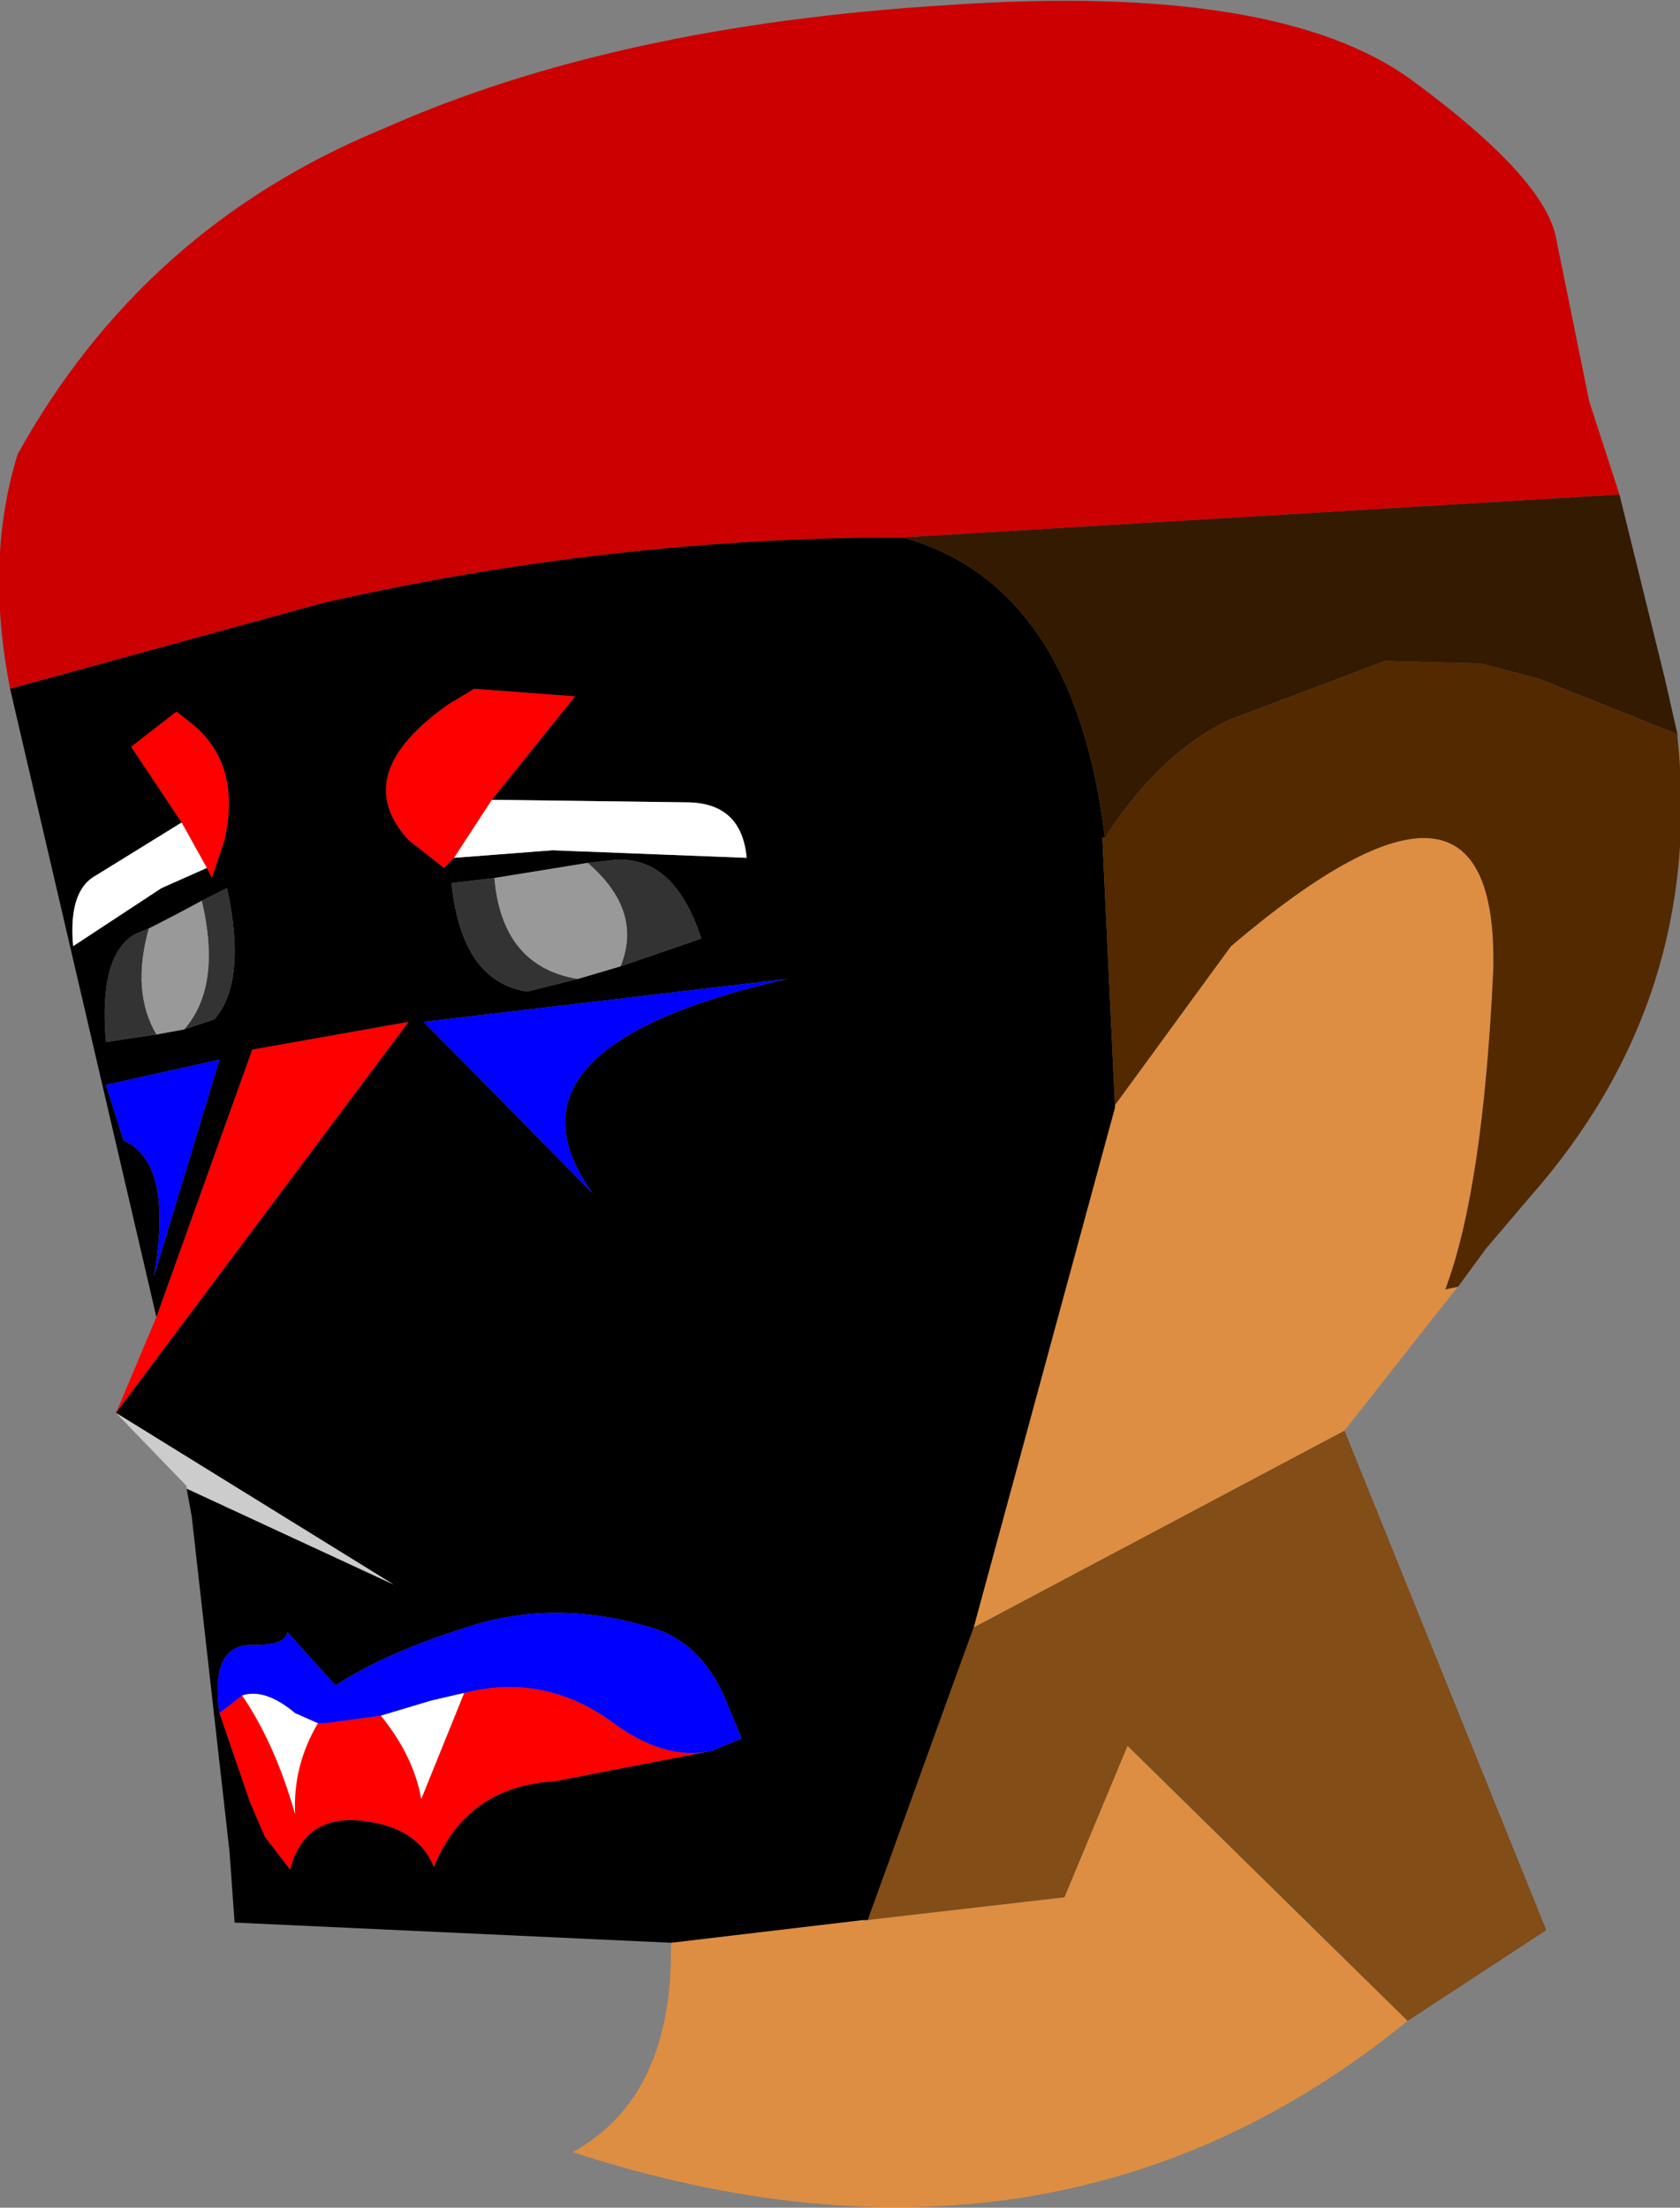
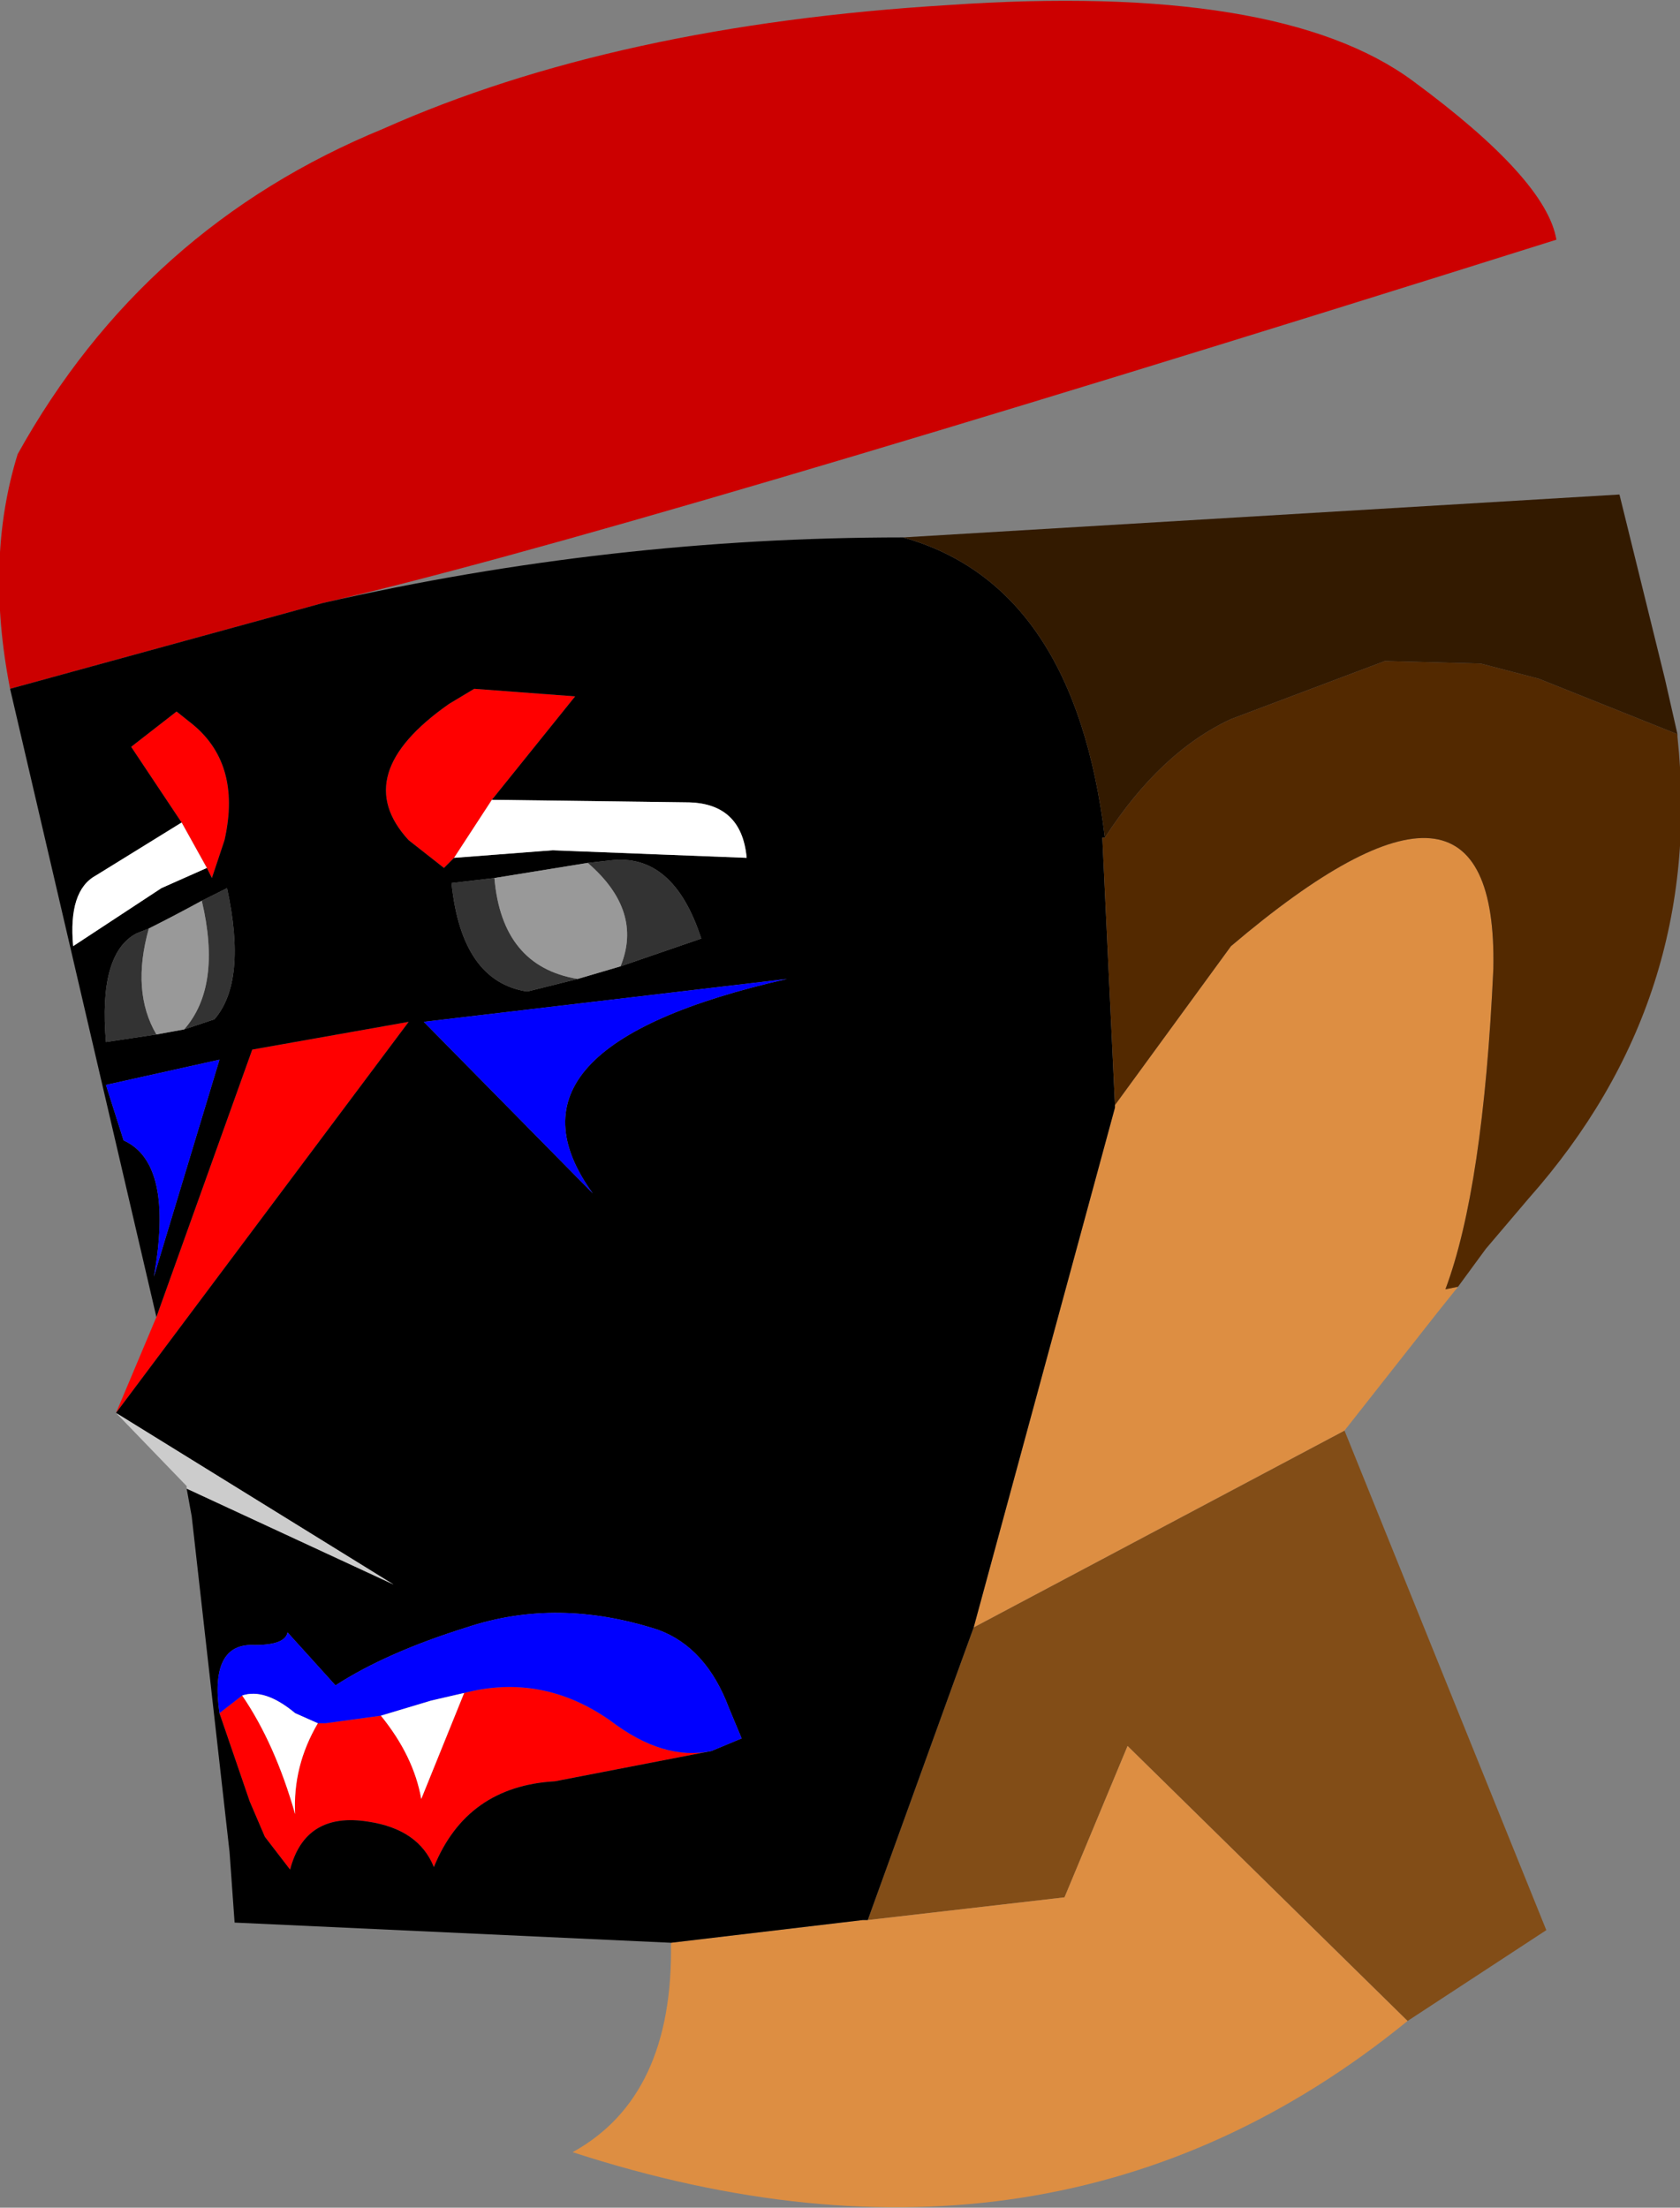
<svg xmlns="http://www.w3.org/2000/svg" height="43.75px" width="33.3px">
  <rect width="100%" height="100%" fill="#808080" stroke="none" />
  <g transform="matrix(1.0, 0.0, 0.0, 1.0, 15.6, 21.0)">
    <path d="M11.05 7.35 L15.05 17.25 12.3 19.05 6.75 13.6 5.5 16.6 1.6 17.05 3.3 12.35 3.7 11.25 11.05 7.35" fill="#824d17" fill-rule="evenodd" stroke="none" />
    <path d="M13.3 4.5 L12.9 5.0 11.05 7.35 3.7 11.25 6.5 0.95 6.5 0.9 8.8 -2.25 Q14.1 -6.75 14.0 -1.8 13.8 2.55 13.05 4.55 L13.3 4.5 M12.3 19.05 Q5.3 24.75 -4.25 21.65 -2.25 20.55 -2.3 17.5 L1.5 17.05 1.6 17.05 5.5 16.6 6.75 13.6 12.3 19.05" fill="#dd8e42" fill-rule="evenodd" stroke="none" />
-     <path d="M-15.4 -7.35 Q-15.9 -9.9 -15.25 -12.0 -12.75 -16.5 -8.0 -18.45 -3.4 -20.5 3.2 -20.9 9.75 -21.35 12.4 -19.4 15.05 -17.45 15.25 -16.25 L15.9 -13.05 16.5 -11.2 2.3 -10.35 Q-3.5 -10.35 -9.2 -9.05 L-15.4 -7.35" fill="#cc0000" fill-rule="evenodd" stroke="none" />
+     <path d="M-15.4 -7.35 Q-15.9 -9.9 -15.25 -12.0 -12.75 -16.5 -8.0 -18.45 -3.4 -20.5 3.2 -20.9 9.75 -21.35 12.4 -19.4 15.05 -17.45 15.25 -16.25 Q-3.5 -10.35 -9.2 -9.05 L-15.4 -7.35" fill="#cc0000" fill-rule="evenodd" stroke="none" />
    <path d="M-13.3 7.0 L-12.5 5.1 -10.6 -0.2 -7.5 -0.75 -13.3 7.0 M-12.0 -4.7 L-13.0 -6.2 -12.1 -6.9 -11.85 -6.7 Q-10.8 -5.9 -11.15 -4.35 L-11.4 -3.6 -11.5 -3.8 -12.0 -4.7 M-6.6 -4.0 L-6.8 -3.8 -7.5 -4.35 Q-8.7 -5.65 -6.7 -7.05 L-6.2 -7.35 -4.2 -7.2 -5.85 -5.15 -6.6 -4.0 M-1.5 13.7 L-4.6 14.3 Q-6.35 14.4 -7.0 16.0 -7.3 15.25 -8.3 15.1 -9.55 14.9 -9.85 16.05 L-10.35 15.4 -10.65 14.7 -11.25 12.95 -10.8 12.6 Q-10.15 13.55 -9.75 14.95 -9.8 14.0 -9.3 13.15 L-9.15 13.15 -8.05 13.0 Q-7.4 13.8 -7.25 14.65 L-6.4 12.55 Q-4.85 12.15 -3.5 13.1 -2.45 13.9 -1.5 13.7" fill="#ff0000" fill-rule="evenodd" stroke="none" />
    <path d="M-2.3 17.5 L-10.95 17.1 -11.05 15.7 -11.8 9.05 -11.9 8.5 -7.8 10.4 -13.3 7.0 -7.5 -0.75 -10.6 -0.2 -12.5 5.1 -15.4 -7.35 -9.2 -9.05 Q-3.5 -10.35 2.3 -10.35 5.7 -9.4 6.3 -4.4 L6.25 -4.4 6.5 0.9 6.5 0.95 3.7 11.25 3.3 12.35 1.6 17.05 1.5 17.05 -2.3 17.5 M-11.5 -3.8 L-11.4 -3.6 -11.15 -4.35 Q-10.8 -5.9 -11.85 -6.7 L-12.1 -6.9 -13.0 -6.2 -12.0 -4.7 -13.7 -3.65 Q-14.25 -3.35 -14.15 -2.25 L-12.4 -3.4 -11.5 -3.8 M-11.95 -0.6 L-11.35 -0.8 Q-10.7 -1.55 -11.1 -3.4 L-11.6 -3.15 Q-12.15 -2.85 -12.65 -2.6 L-12.9 -2.5 Q-13.65 -2.1 -13.5 -0.35 L-12.5 -0.5 -11.95 -0.6 M-5.85 -5.15 L-4.2 -7.2 -6.2 -7.35 -6.7 -7.05 Q-8.7 -5.65 -7.5 -4.35 L-6.8 -3.8 -6.6 -4.0 -4.65 -4.15 -0.8 -4.0 Q-0.9 -5.1 -2.0 -5.1 L-5.85 -5.15 M-5.8 -3.6 L-6.65 -3.5 Q-6.45 -1.55 -5.15 -1.35 L-4.15 -1.6 -3.3 -1.85 -1.7 -2.4 Q-2.25 -4.1 -3.5 -3.95 L-3.95 -3.9 -5.8 -3.6 M-1.5 13.7 L-0.9 13.45 -1.15 12.85 Q-1.6 11.65 -2.55 11.3 -4.55 10.65 -6.35 11.25 -7.95 11.75 -8.95 12.4 L-9.9 11.35 Q-9.95 11.6 -10.55 11.6 -11.45 11.55 -11.25 12.95 L-10.65 14.7 -10.35 15.4 -9.85 16.05 Q-9.55 14.9 -8.3 15.1 -7.3 15.25 -7.0 16.0 -6.35 14.4 -4.6 14.3 L-1.5 13.7 M-11.25 0.0 L-13.5 0.5 -13.15 1.6 Q-12.15 2.05 -12.55 4.3 L-11.25 0.0 M-7.2 -0.75 L-3.85 2.65 Q-5.95 -0.25 0.0 -1.6 L-7.2 -0.75" fill="#000000" fill-rule="evenodd" stroke="none" />
    <path d="M-11.6 -3.15 L-11.1 -3.4 Q-10.7 -1.55 -11.35 -0.8 L-11.95 -0.6 Q-11.2 -1.45 -11.6 -3.15 M-12.5 -0.5 L-13.5 -0.35 Q-13.65 -2.1 -12.9 -2.5 L-12.65 -2.6 Q-13.0 -1.35 -12.5 -0.5 M-4.15 -1.6 L-5.15 -1.35 Q-6.45 -1.55 -6.65 -3.5 L-5.8 -3.6 Q-5.65 -1.85 -4.15 -1.6 M-3.95 -3.9 L-3.5 -3.95 Q-2.25 -4.1 -1.7 -2.4 L-3.3 -1.85 Q-2.85 -2.95 -3.95 -3.9" fill="#333333" fill-rule="evenodd" stroke="none" />
-     <path d="M6.5 0.9 L6.5 0.95 6.5 0.9" fill="#666666" fill-rule="evenodd" stroke="none" />
    <path d="M-11.25 12.95 Q-11.45 11.55 -10.55 11.6 -9.95 11.6 -9.9 11.35 L-8.95 12.4 Q-7.95 11.75 -6.35 11.25 -4.55 10.65 -2.55 11.3 -1.6 11.65 -1.15 12.85 L-0.9 13.45 -1.5 13.7 Q-2.45 13.9 -3.5 13.1 -4.85 12.15 -6.4 12.55 L-7.05 12.7 -8.05 13.0 -9.15 13.15 -9.3 13.15 -9.75 12.95 Q-10.35 12.45 -10.8 12.6 L-11.25 12.95 M-11.25 0.0 L-12.55 4.3 Q-12.15 2.05 -13.15 1.6 L-13.5 0.5 -11.25 0.0 M-7.2 -0.75 L0.0 -1.6 Q-5.95 -0.25 -3.85 2.65 L-7.2 -0.75" fill="#0000ff" fill-rule="evenodd" stroke="none" />
    <path d="M-11.9 8.5 L-11.9 8.45 -13.3 7.0 -7.8 10.4 -11.9 8.5" fill="#cccccc" fill-rule="evenodd" stroke="none" />
    <path d="M-12.0 -4.7 L-11.5 -3.8 -12.4 -3.4 -14.15 -2.25 Q-14.25 -3.35 -13.7 -3.65 L-12.0 -4.7 M-6.6 -4.0 L-5.85 -5.15 -2.0 -5.1 Q-0.9 -5.1 -0.8 -4.0 L-4.65 -4.15 -6.6 -4.0 M-10.8 12.6 Q-10.35 12.45 -9.75 12.95 L-9.3 13.15 Q-9.8 14.0 -9.75 14.95 -10.15 13.55 -10.8 12.6 M-8.05 13.0 L-7.05 12.7 -6.4 12.55 -7.25 14.65 Q-7.4 13.8 -8.05 13.0" fill="#ffffff" fill-rule="evenodd" stroke="none" />
    <path d="M17.65 -6.4 Q18.2 -1.2 14.7 2.75 L13.85 3.75 13.3 4.5 13.05 4.55 Q13.8 2.55 14.0 -1.8 14.1 -6.75 8.8 -2.25 L6.5 0.9 6.25 -4.4 6.3 -4.4 Q7.4 -6.1 8.8 -6.75 L11.85 -7.9 13.75 -7.85 14.9 -7.55 17.65 -6.45 17.65 -6.4" fill="#532900" fill-rule="evenodd" stroke="none" />
    <path d="M16.5 -11.2 L17.4 -7.55 17.65 -6.45 17.65 -6.4 17.65 -6.45 14.9 -7.55 13.75 -7.85 11.85 -7.9 8.8 -6.75 Q7.4 -6.1 6.3 -4.4 5.7 -9.4 2.3 -10.35 L16.5 -11.2" fill="#331a00" fill-rule="evenodd" stroke="none" />
    <path d="M-11.95 -0.6 L-12.5 -0.5 Q-13.0 -1.35 -12.65 -2.6 -12.15 -2.85 -11.6 -3.15 -11.2 -1.45 -11.95 -0.6 M-4.15 -1.6 Q-5.65 -1.85 -5.8 -3.6 L-3.95 -3.9 Q-2.85 -2.95 -3.3 -1.85 L-4.15 -1.6" fill="#999999" fill-rule="evenodd" stroke="none" />
  </g>
</svg>